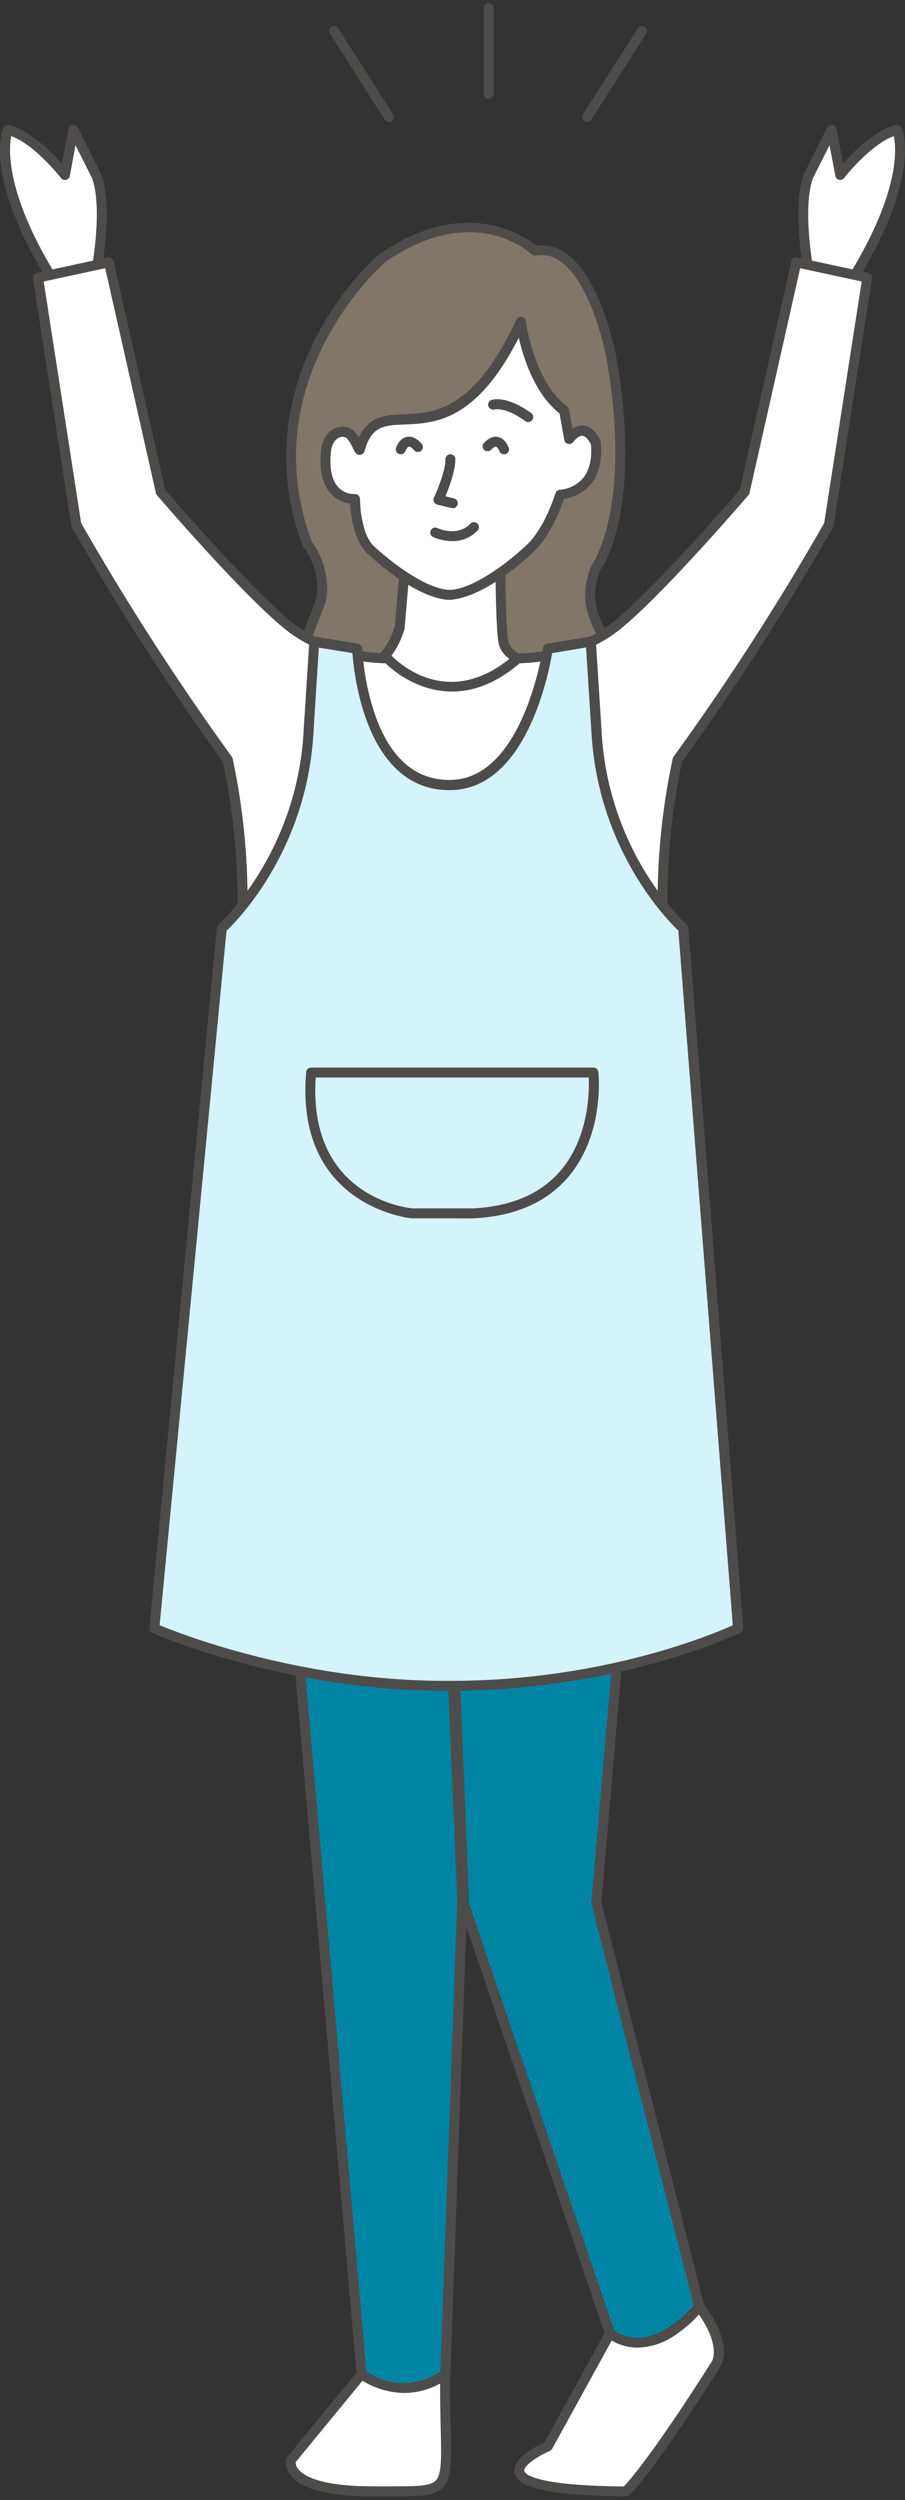
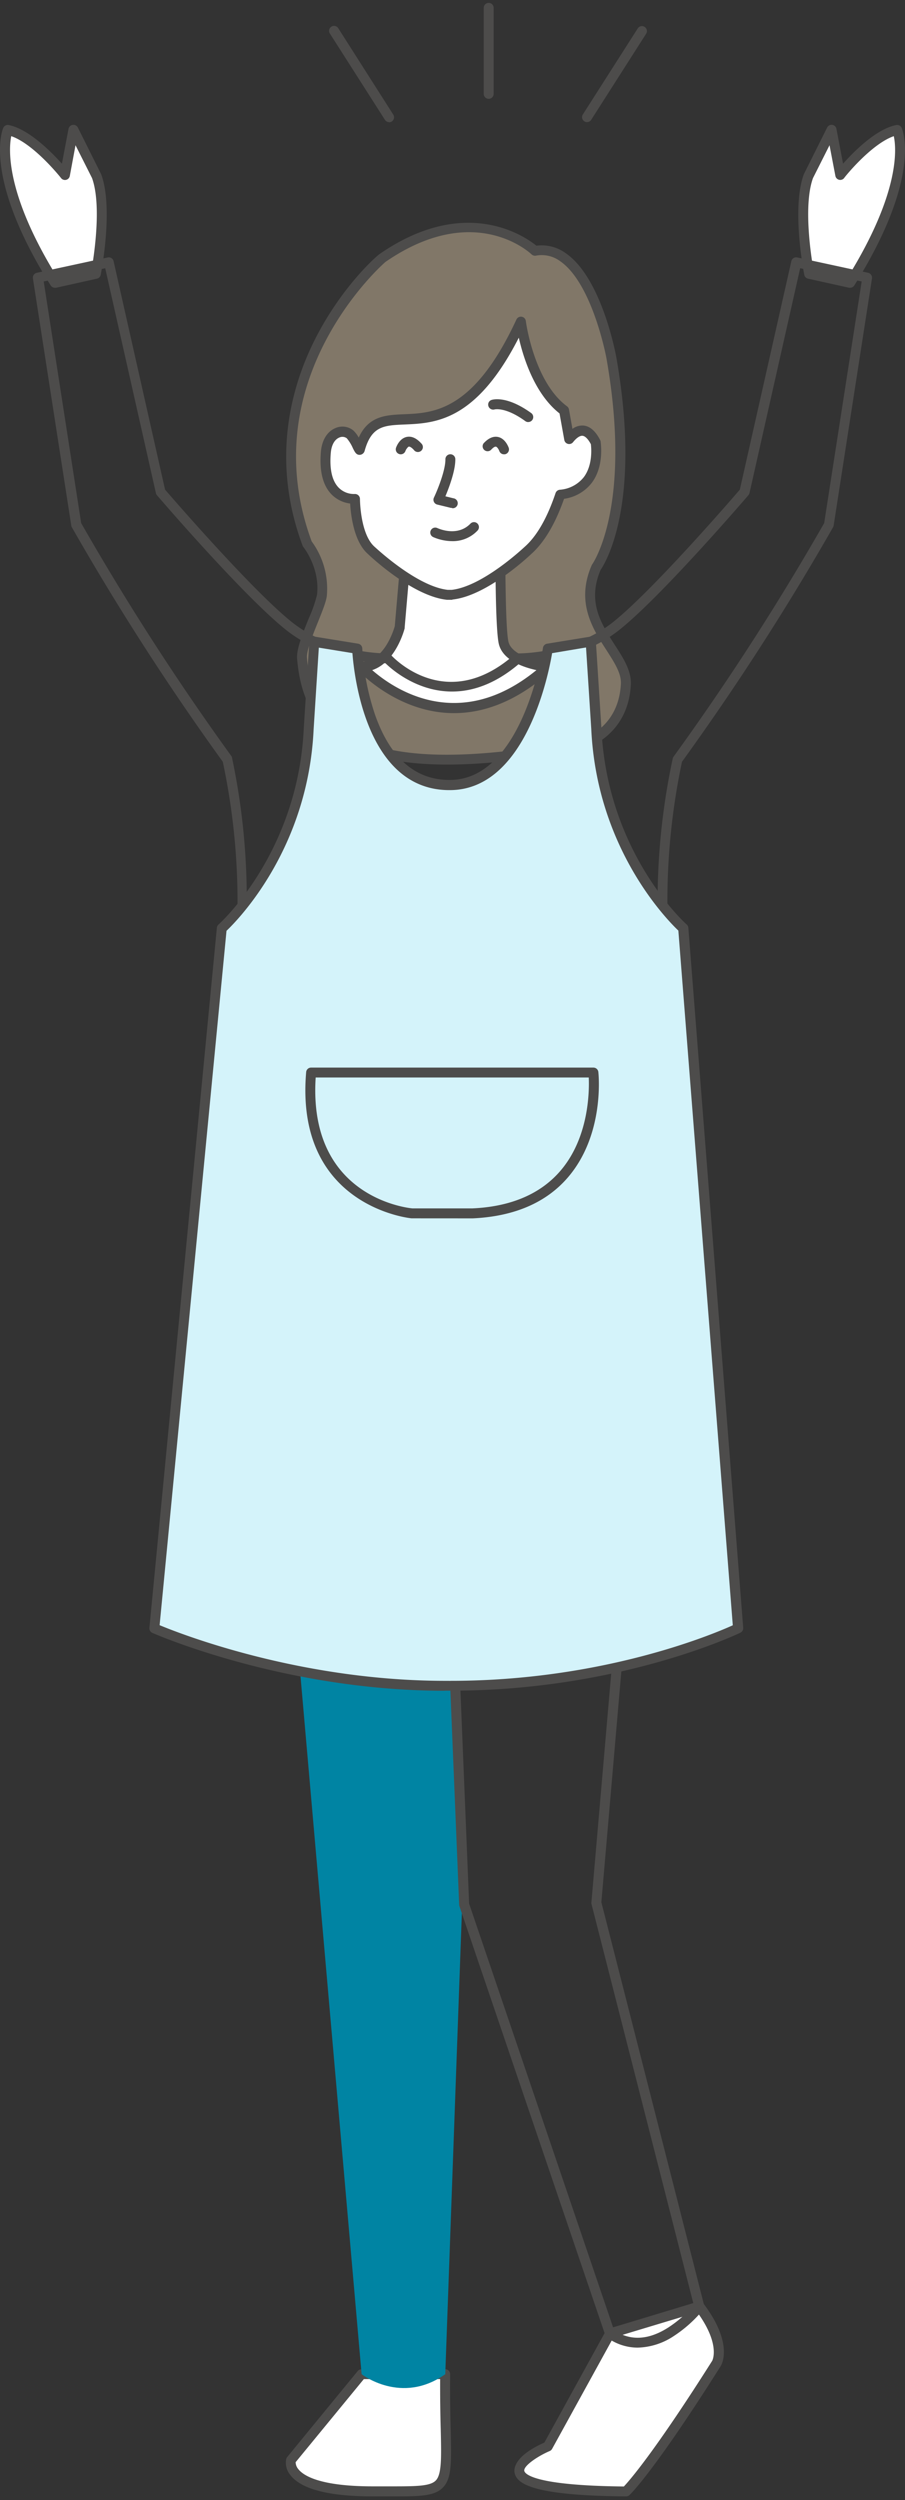
<svg xmlns="http://www.w3.org/2000/svg" width="138" height="381" fill="none">
  <rect width="100%" height="100%" fill="#333333" stroke="none" />
  <g clip-path="url(#a)">
    <path d="M67.897 361.816c-.206 18.987 2.801 17.85-11.04 17.85-13.84 0-12.478-4.758-12.478-4.758l10.763-13.092h12.755Z" fill="#fff" />
    <path d="M60.722 380.441H56.877c-6.72 0-10.96-1.096-12.614-3.268a2.905 2.905 0 0 1-.611-2.455.739.739 0 0 1 .141-.273l10.753-13.107a.747.747 0 0 1 .585-.277h12.751a.75.75 0 0 1 .703.474.76.76 0 0 1 .054.293c-.035 3.399.03 6.167.086 8.39.121 4.98.182 7.48-1.19 8.874-1.171 1.207-3.15 1.349-6.813 1.349Zm-15.642-5.213c.012.397.162.777.424 1.076.777.975 3.285 2.606 11.338 2.606h2.215c4.188 0 6.494.031 7.392-.889.898-.919.863-3.369.757-7.778a235.27 235.27 0 0 1-.09-7.677H55.48l-10.4 12.662Z" fill="#4D4C4B" />
    <path d="M106.625 351.494c4.435 5.829 2.618 8.672 2.618 8.672-10.313 16.305-13.8 19.517-13.8 19.517-27.369-.212-11.913-6.854-11.913-6.854l9.476-17.208 13.619-4.127Z" fill="#fff" />
    <path d="M95.443 380.44c-14.426-.111-16.651-1.98-16.974-3.596-.116-.566-.116-2.526 4.541-4.606l9.355-16.992a.758.758 0 0 1 .444-.363l13.624-4.117a.754.754 0 0 1 .818.268c4.702 6.182 2.74 9.41 2.654 9.541-10.243 16.198-13.776 19.532-13.922 19.663a.75.75 0 0 1-.54.202Zm-1.922-24.193-9.33 16.95a.738.738 0 0 1-.363.328c-1.948.839-4.037 2.309-3.88 3.031.075.374 1.165 2.238 15.183 2.374.872-.924 4.707-5.304 13.472-19.158 0 0 1.332-2.429-2.271-7.389l-12.811 3.864Z" fill="#4D4C4B" />
    <path d="M129.634 43.093c10.243-16.284 7.16-23.294 7.16-23.294-3.931.793-8.704 6.844-8.704 6.844l-1.307-6.87-3.532 7.072c-1.832 5.025.111 14.884.111 14.884l6.272 1.364Z" fill="#fff" />
    <path d="M129.634 43.852a.611.611 0 0 1-.161 0l-6.257-1.384a.745.745 0 0 1-.575-.59c-.081-.41-1.963-10.102-.081-15.29a.73.73 0 0 1 .035-.08l3.533-7.071a.753.753 0 0 1 .779-.408.758.758 0 0 1 .638.605l1.01 5.313c1.67-1.874 5.045-5.278 8.103-5.89a.756.756 0 0 1 .843.44c.131.298 3.103 7.551-7.231 24.002a.75.75 0 0 1-.636.353Zm-5.595-2.778 5.237 1.162c7.932-12.799 7.438-19.537 7.014-21.486-3.487 1.222-7.569 6.328-7.569 6.384a.76.76 0 0 1-1.143.052.763.763 0 0 1-.194-.38l-.893-4.672-2.523 5.01c-1.494 4.137-.293 11.92.071 13.93Z" fill="#4D4C4B" />
    <path d="M14.623 41.704s1.943-9.86.111-14.885l-3.532-7.071-1.312 6.87s-4.768-6.062-8.7-6.845c0 0-3.062 6.996 7.176 23.295l6.257-1.364Z" fill="#fff" />
    <path d="M8.366 43.851a.76.76 0 0 1-.64-.353C-2.61 27.048.362 19.794.494 19.496a.757.757 0 0 1 .842-.44c3.028.612 6.439 4.041 8.104 5.89l1.01-5.314a.762.762 0 0 1 1.422-.197l3.532 7.072.036.08c1.882 5.162 0 14.88-.081 15.29a.758.758 0 0 1-.575.59l-6.252 1.39a.628.628 0 0 1-.167-.006ZM1.716 20.75c-.404 1.995-.858 8.808 7.008 21.506l5.243-1.162c.348-2.02 1.56-9.793.07-13.95l-2.522-5.01-.868 4.677a.754.754 0 0 1-1.337.328c-.056-.08-4.113-5.182-7.594-6.39Z" fill="#4D4C4B" />
    <path d="M88.561 113.477s6.474-1.571 6.878-9.213c.262-4.859-8.2-9.329-4.542-17.814 0 0 6.388-8.587 2.337-31.82 0 0-3.215-17.982-11.692-16.42 0 0-9.082-8.683-23.21 1.075-1.409.97-20.689 18.91-11.5 43.574 0 0 2.765 3.394 2.24 7.874-.222 1.869-3.21 7.435-3.028 9.566.934 10.966 7.847 19.815 42.517 13.178Z" fill="#817768" />
    <path d="M68.2 116.518c-7.735 0-13.396-1.414-17.125-4.248-3.482-2.647-5.318-6.43-5.772-11.9-.116-1.424.852-3.828 1.79-6.157.52-1.139.934-2.322 1.242-3.535.505-4.096-2.049-7.279-2.074-7.309a.89.89 0 0 1-.12-.212c-4.88-13.107-1.711-24.244 1.81-31.28 3.931-7.859 9.17-12.627 9.966-13.188 13.074-9.01 22.152-2.651 23.872-1.247a6.253 6.253 0 0 1 4.501 1.161c5.485 3.804 7.62 15.43 7.705 15.926 3.911 22.375-1.74 31.345-2.412 32.325-2.073 4.864.086 8.203 2.17 11.44 1.312 2.021 2.553 3.955 2.442 6.061-.433 8.112-7.387 9.89-7.457 9.91h-.036c-7.992 1.485-14.81 2.253-20.501 2.253ZM47.514 82.49a12.165 12.165 0 0 1 2.32 8.34c-.105.878-.68 2.302-1.341 3.949-.793 1.96-1.776 4.4-1.686 5.465.42 5.015 2.064 8.45 5.177 10.819 6.116 4.647 18.02 5.192 36.406 1.672.414-.106 5.924-1.667 6.288-8.511.085-1.596-.974-3.238-2.2-5.142-2.094-3.247-4.703-7.288-2.256-12.935a.762.762 0 0 1 .086-.151c.06-.081 6.126-8.713 2.195-31.23 0-.11-2.11-11.5-7.064-14.945a4.736 4.736 0 0 0-3.724-.859.771.771 0 0 1-.661-.197c-.353-.338-8.825-8.122-22.268 1.147-.202.151-20.42 17.774-11.267 42.578h-.005Z" fill="#4D4C4B" />
    <path d="m62.07 82.875-1.095 12.698s-1.514 6.061-5.833 6.061c.06.04 12.756 14.142 28.388 0 0 0-6.055-.546-6.731-3.743-.505-2.384-.505-13.996-.505-13.996" fill="#fff" />
    <path d="M69.24 108.68c-8.048 0-13.71-5.556-14.633-6.506a.76.76 0 0 1 .082-1.177.753.753 0 0 1 .422-.136c3.457 0 4.925-4.859 5.087-5.43l1.09-12.627a.76.76 0 1 1 1.513.132l-1.095 12.697c.003.04.003.081 0 .121-.06.238-1.357 5.173-4.95 6.37 3.295 2.874 13.205 9.662 25.043 0-2.018-.435-5.187-1.516-5.747-4.041-.535-2.434-.505-13.683-.505-14.142a.763.763 0 0 1 1.047-.697.747.747 0 0 1 .462.702c0 3.99.07 12.01.47 13.829.504 2.177 4.54 3.03 6.054 3.157a.744.744 0 0 1 .653.511.753.753 0 0 1-.214.802c-5.364 4.803-10.42 6.43-14.78 6.435Z" fill="#4D4C4B" />
    <path d="M54.132 76.005s0 5.657 2.472 7.854c0 0 6.515 6.238 11.606 6.788h.711c5.102-.55 11.606-6.788 11.606-6.788 2.25-2.02 3.825-5.319 4.89-8.49 6.62-.814 5.398-7.936 5.398-7.936-1.513-3-3.219-1.565-4.036-.545l-.782-4.339c-5.374-3.98-6.56-13.516-6.56-13.516-11.162 24.078-21.516 8.657-24.563 19.44-.086.309-.737-1.636-1.514-2.287-1.045-.904-3.411-.369-3.684 2.727-.656 7.551 4.446 7.072 4.446 7.072" fill="#fff" />
    <path d="M68.932 91.406h-.797c-5.294-.57-11.778-6.733-12.05-6.996-2.15-1.904-2.594-6-2.69-7.672a4.812 4.812 0 0 1-2.79-1.343c-1.367-1.364-1.927-3.566-1.67-6.566.156-1.773.969-3.086 2.24-3.602a2.62 2.62 0 0 1 2.69.364c.335.318.618.688.837 1.096 1.514-3.328 4.163-3.44 6.928-3.56 4.486-.188 10.632-.45 17.116-14.431a.758.758 0 0 1 1.438.222c0 .096 1.231 9.269 6.277 13.001a.758.758 0 0 1 .298.475l.53 2.965a2.522 2.522 0 0 1 1.7-.505c.974.1 1.822.838 2.523 2.202a.79.79 0 0 1 .076.217c0 .146.6 3.682-1.327 6.278a6.452 6.452 0 0 1-4.249 2.465c-1.342 3.828-3.028 6.642-4.96 8.374-.252.243-6.736 6.405-12.03 6.975l-.09.04Zm-.671-1.515h.625c4.784-.546 11.07-6.521 11.132-6.567 1.846-1.636 3.42-4.384 4.697-8.182a.768.768 0 0 1 .626-.505 5.137 5.137 0 0 0 3.688-1.93c1.378-1.848 1.14-4.454 1.07-5.015-.419-.783-.863-1.232-1.261-1.278-.399-.045-.929.314-1.453.97a.756.756 0 0 1-1.338-.338l-.726-4.041c-3.785-2.97-5.505-8.435-6.212-11.541-6.514 12.768-12.776 13.031-17.413 13.228-3.134.131-5.046.212-6.1 4.04a.819.819 0 0 1-.682.582c-.575.055-.797-.394-1.105-1.01a6.087 6.087 0 0 0-.933-1.516 1.119 1.119 0 0 0-1.13-.111c-.727.298-1.202 1.146-1.303 2.333-.216 2.496.192 4.284 1.212 5.319a3.276 3.276 0 0 0 2.411.955.76.76 0 0 1 .823.752c0 .056.03 5.344 2.22 7.284.086.06 6.373 6.025 11.152 6.57Z" fill="#4D4C4B" />
    <path d="M68.957 82.47a7.415 7.415 0 0 1-2.912-.625.756.756 0 0 1-.182-1.248.756.756 0 0 1 .833-.121c.126.055 3.028 1.404 5.046-.682a.75.75 0 0 1 1.07 0 .763.763 0 0 1 0 1.07 5.183 5.183 0 0 1-3.855 1.607ZM80.543 64.323a.756.756 0 0 1-.444-.147c-3.028-2.202-4.673-1.783-4.688-1.778a.767.767 0 0 1-.897-1.071.747.747 0 0 1 .428-.373c.227-.081 2.341-.682 6.055 1.99a.758.758 0 0 1-.44 1.373l-.014.006ZM61.106 69.237a.713.713 0 0 1-.247-.046.752.752 0 0 1-.47-.954c.051-.147.505-1.414 1.63-1.652.732-.151 1.474.172 2.206.975a.756.756 0 0 1-.266 1.29.756.756 0 0 1-.85-.28c-.383-.42-.656-.535-.777-.505-.12.03-.424.41-.504.657a.763.763 0 0 1-.722.515ZM76.854 69.236a.751.751 0 0 1-.717-.505c-.09-.247-.328-.621-.504-.657-.177-.035-.399.096-.782.505a.757.757 0 0 1-1.115-1.01c.731-.798 1.478-1.126 2.21-.975 1.115.238 1.579 1.516 1.63 1.652a.763.763 0 0 1-.475.96.676.676 0 0 1-.247.03ZM68.937 77.4a.756.756 0 0 1-.182 0l-2.084-.506a.757.757 0 0 1-.504-1.06c.504-1.056 1.786-4.173 1.75-5.87a.758.758 0 0 1 1.514-.03c.036 1.758-.958 4.369-1.513 5.702l1.21.298a.762.762 0 0 1-.181 1.516l-.01-.05Z" fill="#4D4C4B" />
    <path d="m68.947 253.879 1.549 35.74-2.599 72.197c-6.686 4.758-12.756 0-12.756 0l-9.653-110.179 23.459 2.242Z" fill="#0084A3" />
-     <path d="M61.65 364.676a12.409 12.409 0 0 1-6.978-2.263.742.742 0 0 1-.287-.53l-9.648-110.179a.755.755 0 0 1 .495-.783.744.744 0 0 1 .328-.04l23.458 2.247a.755.755 0 0 1 .681.723l1.554 35.739v.061l-2.578 72.192a.75.75 0 0 1-.318.591 11.322 11.322 0 0 1-6.706 2.242Zm-5.787-3.273a9.925 9.925 0 0 0 11.288 0l2.588-71.782-1.513-35.053-21.895-2.096 9.532 108.931Z" fill="#4D4C4B" />
-     <path d="m94.434 249.385-3.532 40.558 15.707 61.55s-6.933 8.874-13.623 4.116l-22.233-65.353-1.554-37.881 25.235-2.99Z" fill="#0084A3" />
    <path d="M97.214 357.77a7.89 7.89 0 0 1-4.647-1.545.763.763 0 0 1-.278-.374l-22.232-65.353a.929.929 0 0 1-.04-.212l-1.554-37.881a.757.757 0 0 1 .666-.783l25.23-2.98a.76.76 0 0 1 .797.488c.04.105.054.218.045.33l-3.502 40.432 15.672 61.423a.733.733 0 0 1-.136.652 19.643 19.643 0 0 1-4.496 4.041 10.37 10.37 0 0 1-5.525 1.762Zm-3.573-2.641c2.443 1.631 5.218 1.515 8.245-.414a18.47 18.47 0 0 0 3.911-3.41L90.185 290.13a.712.712 0 0 1 0-.253l3.431-39.634-23.594 2.793 1.513 37.078 22.106 65.015ZM59.335 18.613a.76.76 0 0 1-.64-.354L50.332 5.157a.758.758 0 1 1 1.272-.818l8.366 13.132a.763.763 0 0 1-.636 1.167v-.025ZM74.518 15.062a.757.757 0 0 1-.757-.758V1.197a.758.758 0 0 1 1.292-.536.758.758 0 0 1 .222.536V14.33a.757.757 0 0 1-.757.733ZM89.514 18.613a.761.761 0 0 1-.64-1.166L97.24 4.34a.758.758 0 1 1 1.276.818L90.15 18.26a.757.757 0 0 1-.636.353Z" fill="#4D4C4B" />
-     <path d="M101.251 144.393a101.937 101.937 0 0 1 2.018-28.628 393.55 393.55 0 0 0 23.09-35.796l5.894-37.659-10.814-2.343-7.891 34.992s-13.15 15.32-19.578 20.43c-6.429 5.112-15.012 4.92-15.012 4.92-11.06 9.728-19.87 0-19.87 0s-8.578.192-15.012-4.92c-6.434-5.11-19.578-20.43-19.578-20.43l-7.892-34.992L5.798 42.31l5.843 37.66a394.295 394.295 0 0 0 23.085 35.795c2.02 9.399 2.699 19.038 2.018 28.628h64.507Z" fill="#fff" />
-     <path d="M101.25 145.151H36.743a.74.74 0 0 1-.556-.243.754.754 0 0 1-.195-.575 102.626 102.626 0 0 0-2.019-28.244 398.538 398.538 0 0 1-23.02-35.74.676.676 0 0 1-.085-.258L5.02 42.432a.758.758 0 0 1 .59-.858l10.814-2.339a.751.751 0 0 1 .898.57l7.846 34.811c1.347 1.56 13.382 15.44 19.356 20.204 6.126 4.874 14.431 4.762 14.522 4.757a.806.806 0 0 1 .58.248c.339.374 8.452 9.046 18.807-.06a.817.817 0 0 1 .504-.188c.086 0 8.397.117 14.527-4.757 5.97-4.743 18.004-18.623 19.351-20.204l7.852-34.81a.74.74 0 0 1 .331-.472.747.747 0 0 1 .567-.099l10.813 2.339a.764.764 0 0 1 .586.858l-5.844 37.66a.784.784 0 0 1-.09.257 398.676 398.676 0 0 1-23.035 35.74 102.503 102.503 0 0 0-1.988 28.244.785.785 0 0 1-.202.576.756.756 0 0 1-.555.242Zm-63.694-1.515h62.907c-.57-9.404.145-18.842 2.124-28.053a.77.77 0 0 1 .121-.267 394.741 394.741 0 0 0 22.969-35.599l5.717-36.82-9.38-2.02-7.725 34.26a.785.785 0 0 1-.167.328c-.54.631-13.271 15.43-19.679 20.526-5.964 4.743-13.578 5.051-15.198 5.086-10.354 8.895-18.922 1.516-20.466 0-1.686 0-9.244-.373-15.168-5.086-6.413-5.096-19.144-19.895-19.68-20.526a.717.717 0 0 1-.16-.329l-7.726-34.26-9.38 2.02 5.712 36.822a396.311 396.311 0 0 0 22.969 35.598c.059.08.102.171.126.267a103.857 103.857 0 0 1 2.084 28.053Z" fill="#4D4C4B" />
+     <path d="M101.25 145.151H36.743a.74.74 0 0 1-.556-.243.754.754 0 0 1-.195-.575 102.626 102.626 0 0 0-2.019-28.244 398.538 398.538 0 0 1-23.02-35.74.676.676 0 0 1-.085-.258L5.02 42.432a.758.758 0 0 1 .59-.858l10.814-2.339a.751.751 0 0 1 .898.57l7.846 34.811c1.347 1.56 13.382 15.44 19.356 20.204 6.126 4.874 14.431 4.762 14.522 4.757a.806.806 0 0 1 .58.248c.339.374 8.452 9.046 18.807-.06a.817.817 0 0 1 .504-.188c.086 0 8.397.117 14.527-4.757 5.97-4.743 18.004-18.623 19.351-20.204l7.852-34.81a.74.74 0 0 1 .331-.472.747.747 0 0 1 .567-.099l10.813 2.339a.764.764 0 0 1 .586.858l-5.844 37.66a.784.784 0 0 1-.09.257 398.676 398.676 0 0 1-23.035 35.74 102.503 102.503 0 0 0-1.988 28.244.785.785 0 0 1-.202.576.756.756 0 0 1-.555.242Zm-63.694-1.515h62.907c-.57-9.404.145-18.842 2.124-28.053a.77.77 0 0 1 .121-.267 394.741 394.741 0 0 0 22.969-35.599l5.717-36.82-9.38-2.02-7.725 34.26a.785.785 0 0 1-.167.328c-.54.631-13.271 15.43-19.679 20.526-5.964 4.743-13.578 5.051-15.198 5.086-10.354 8.895-18.922 1.516-20.466 0-1.686 0-9.244-.373-15.168-5.086-6.413-5.096-19.144-19.895-19.68-20.526a.717.717 0 0 1-.16-.329l-7.726-34.26-9.38 2.02 5.712 36.822a396.311 396.311 0 0 0 22.969 35.598a103.857 103.857 0 0 1 2.084 28.053Z" fill="#4D4C4B" />
    <path d="M68.372 256.912c-24.952.141-44.838-8.758-44.838-8.758l10.289-106.689s12.362-10.799 13.255-30.421l.848-13.259 6.56 1.066s.67 20.628 13.916 20.774c12.156.227 15.138-20.774 15.138-20.774l6.56-1.066.847 13.259c.893 19.622 13.256 30.421 13.256 30.421l8.366 106.684s-18.085 8.859-44.197 8.763Z" fill="#D4F3FA" />
    <path d="M67.791 257.667c-24.563 0-44.363-8.738-44.565-8.824a.761.761 0 0 1-.444-.767L33.07 141.392a.768.768 0 0 1 .258-.505c.12-.106 12.11-10.839 12.993-29.886l.848-13.269a.763.763 0 0 1 .287-.545.73.73 0 0 1 .59-.157l6.56 1.066a.762.762 0 0 1 .636.722 38.331 38.331 0 0 0 1.958 10.137c2.3 6.516 6.055 9.849 11.207 9.905h.176c11.207 0 14.184-19.92 14.21-20.123a.763.763 0 0 1 .63-.641l6.56-1.066a.786.786 0 0 1 .595.157.758.758 0 0 1 .283.545l.848 13.254c.867 19.062 12.877 29.8 12.998 29.901.147.129.239.31.257.505l8.366 106.684a.766.766 0 0 1-.424.737c-.181.091-18.316 8.839-44.086 8.839h-1.009l-.02.015Zm-43.45-9.995c3.224 1.343 21.697 8.586 44.025 8.48.141.008.283.008.424 0 23.146 0 39.994-7.127 42.951-8.465l-8.301-105.866c-1.725-1.641-12.448-12.526-13.28-30.739l-.798-12.41-5.172.868c-.58 3.43-4.092 20.871-15.607 20.871h-.212c-12.453-.137-14.36-17.355-14.633-20.88l-5.121-.834-.792 12.425c-.833 18.224-11.576 29.108-13.286 30.729L24.34 247.672Z" fill="#4D4C4B" />
    <path d="M62.837 185.668h-.066c-.182 0-17.837-1.782-16.086-22.279a.751.751 0 0 1 .751-.692h43.052a.756.756 0 0 1 .752.677c.04.384.969 9.491-4.612 16.021-3.31 3.874-8.205 5.986-14.537 6.279l-9.254-.006Zm.035-1.515h9.183c5.859-.267 10.385-2.202 13.412-5.738 4.325-5.05 4.405-12.031 4.31-14.208h-41.64c-1.16 18.082 13.73 19.85 14.735 19.946Z" fill="#4D4C4B" />
  </g>
  <defs>
    <clipPath id="a">
      <path fill="#fff" transform="translate(0 .44)" d="M0 0h138v380H0z" />
    </clipPath>
  </defs>
</svg>